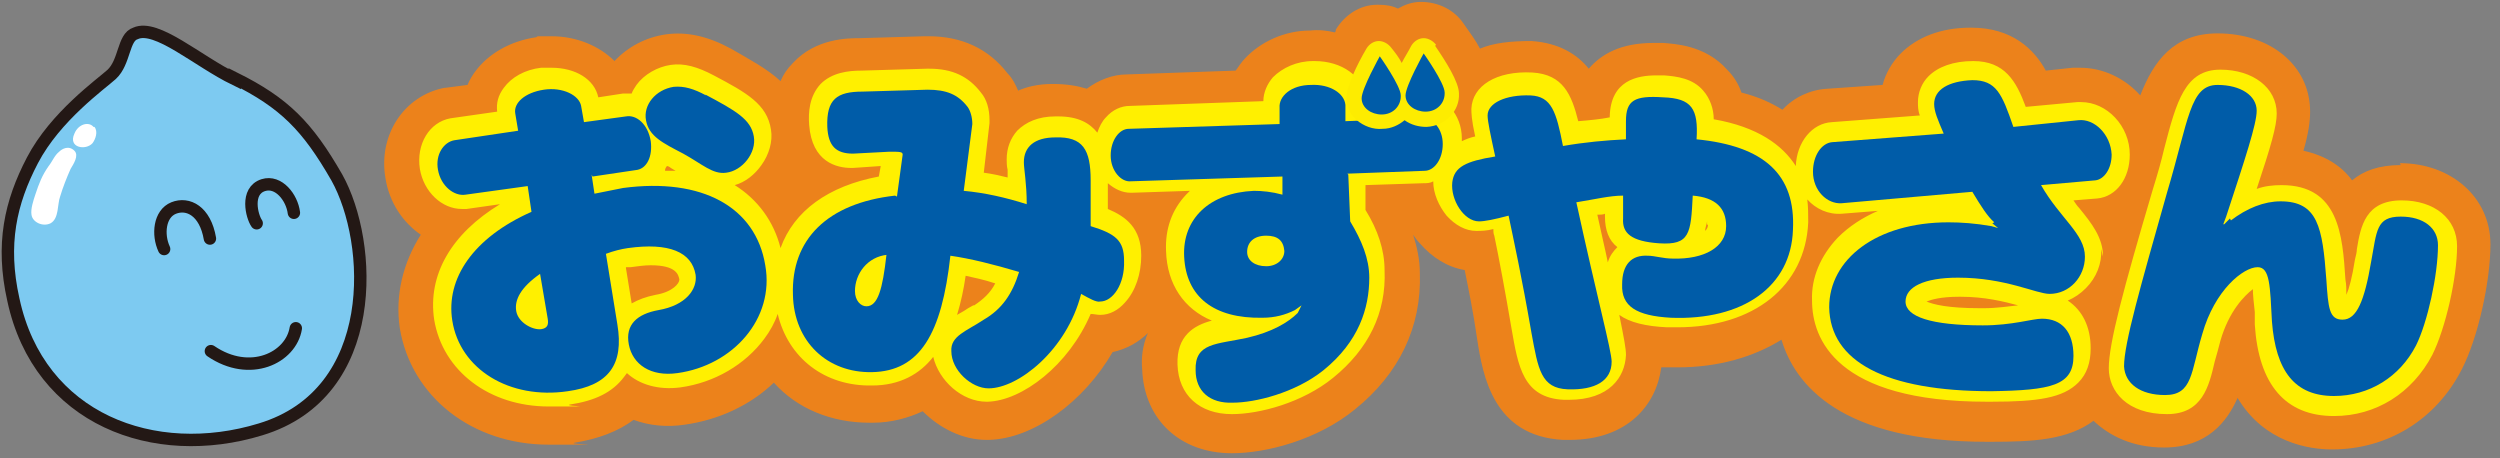
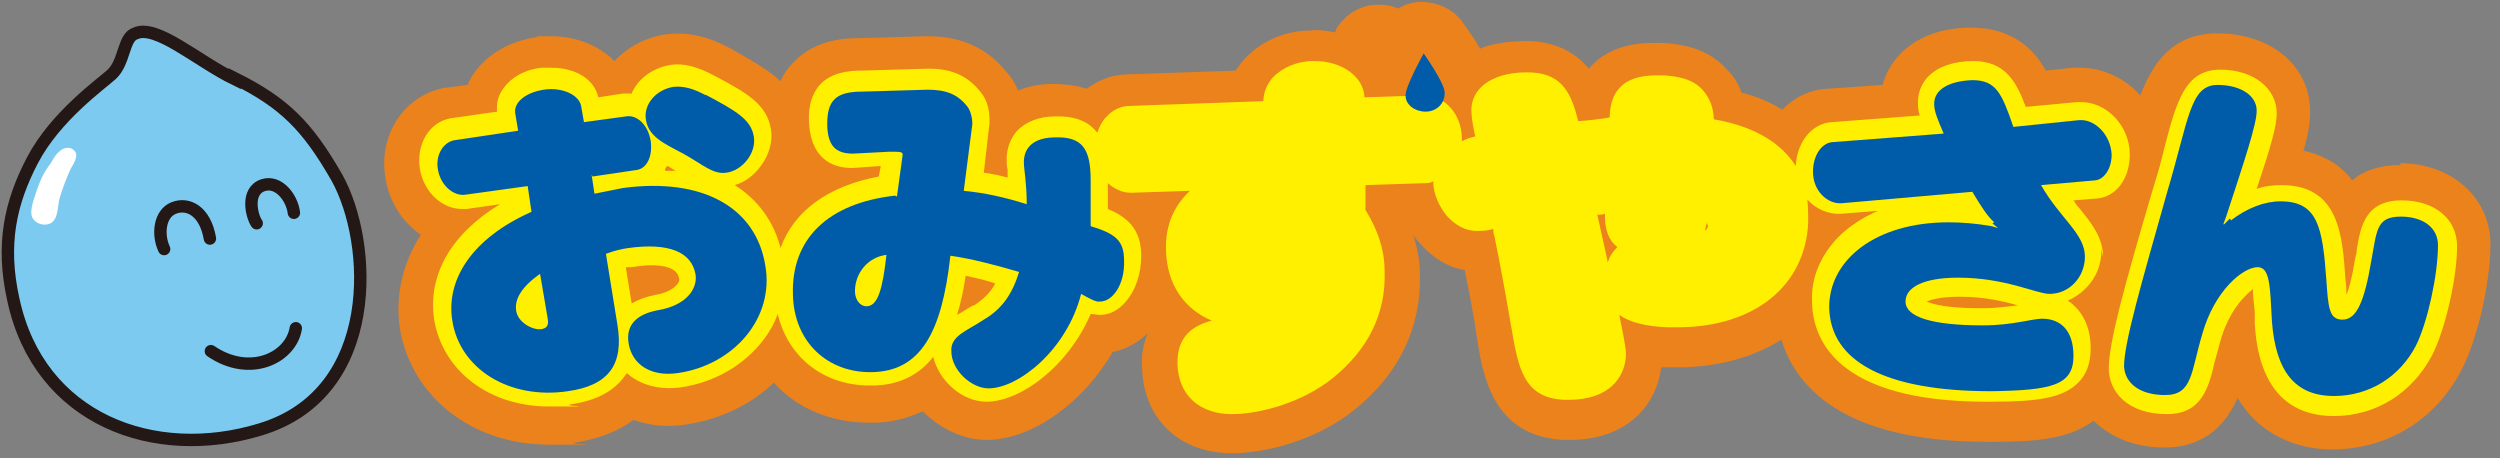
<svg xmlns="http://www.w3.org/2000/svg" id="_レイヤー_1" data-name="レイヤー_1" width="262" height="48" version="1.1" viewBox="0 0 262 48">
  <rect x="0" y="0" width="262" height="48" fill="#808080" stroke="none" />
  <defs>
    <style>
      .st0 {
        fill: #fdec00;
      }

      .st1 {
        fill: #7dcaf1;
      }

      .st1, .st2 {
        stroke: #231815;
        stroke-width: 1.3px;
      }

      .st3 {
        fill: #fff;
      }

      .st2 {
        fill: none;
        stroke-linecap: round;
      }

      .st4 {
        fill: #ec821b;
      }

      .st5 {
        fill: #fff000;
      }

      .st6 {
        fill: #005ca8;
      }
    </style>
  </defs>
  <g>
    <path class="st1" d="M24.6,8.3c-3.9-1.9-8.2-5.8-10.4-4.8-1.3.4-1.1,3-2.5,4.3-1.1,1-5.9,4.4-8.3,9C1.1,21.2.1,25.6,1.4,31.4c2.7,12.6,14.8,17,25.9,13.6,12.6-3.8,11.8-19.6,8-26.4-3.1-5.4-5.5-7.8-10.7-10.4Z" />
    <path class="st3" d="M7.8,15.8c-.6-.6-1.3-.2-1.6.1-.5.4-.7,1-1.1,1.5-.7,1-1,1.8-1.4,3-.2.6-.5,1.5-.4,2.1.1.8,1.2,1.3,2,.9.9-.5.7-2,1-2.8.3-1,.7-2,1.1-2.9.3-.5.9-1.4.4-1.9Z" />
-     <path class="st3" d="M9.8,13.3c-.5-.6-1.6-.3-2,.7-.7,1.5,1.2,1.8,1.9,1,.3-.4.6-1.2.2-1.7Z" />
    <path class="st2" d="M30.8,22.3c-.2-1.6-1.6-3.4-3.2-2.9-1.9.6-1.2,3.3-.7,4" />
    <path class="st2" d="M22,25c-.5-2.9-2.3-3.8-3.8-3.2-1.5.6-1.7,2.8-1,4.3" />
    <path class="st2" d="M31,34.4c-.5,3.1-4.8,5.2-8.9,2.4" />
  </g>
  <path class="st4" d="M251.6,17.3c-2.3,0-3.9.6-5.1,1.6-1.1-1.5-2.8-2.6-5.1-3.1.5-1.7.7-3,.7-4.1,0-4.8-4.1-8.2-9.7-8.2-4.6,0-6.7,2.9-8.1,6.5-1.6-1.8-3.9-2.9-6.3-2.9s-.5,0-.8,0l-2.8.3c-1.2-2.2-3.5-4.5-7.8-4.5h-.1c-3.1,0-5.6,1-7.3,2.7-.9.9-1.6,2.1-1.9,3.3l-5.8.4c-1.8.1-3.5.9-4.7,2.2-1.3-.8-2.7-1.4-4.3-1.8-.3-.9-.8-1.7-1.5-2.4-2.3-2.6-5.6-2.7-6.7-2.8-.4,0-.7,0-1,0-3.5,0-5.5,1.2-6.8,2.7-1.2-1.5-3.1-2.7-6-2.9-2.2,0-4,.2-5.4.8-.4-.8-1-1.6-1.7-2.6-1-1.5-2.7-2.3-4.5-2.3-.9,0-1.7.3-2.4.7-.6-.3-1.3-.4-2-.4s-.2,0-.2,0c-1.8,0-3.4,1.1-4.3,2.6,0,0,0,.2-.1.3-.8-.2-1.7-.3-2.6-.2-2.7,0-5.2,1.2-6.8,2.9-.4.4-.7.9-1,1.3l-11.4.4c-1.5,0-3,.6-4.2,1.5-1-.3-2.1-.5-3.6-.5-1.5,0-2.7.3-3.6.7-.3-.7-.6-1.3-1.1-1.8-2-2.6-4.8-3.9-8.3-3.9s-.3,0-.4,0l-6.8.2c-1.2,0-4.6,0-7,2.6-.6.6-1,1.2-1.3,1.9-1.4-1.3-3.3-2.3-5.2-3.4-2.4-1.3-4.6-1.8-6.8-1.5-2.1.3-4,1.3-5.4,2.8-1.6-1.6-4-2.6-6.6-2.6s-1.1,0-1.6.1c-2.7.4-5,1.7-6.4,3.6-.3.4-.6.9-.8,1.4l-2.3.3h-.1c-4.2.8-7,4.9-6.2,9.5.4,2.5,1.8,4.6,3.7,5.9-1.9,3-2.7,6.4-2.2,9.8,1.2,7.2,7.6,12.2,15.6,12.2s1.8,0,2.7-.2c2.5-.4,4.6-1.2,6.2-2.4,1.6.6,3.5.8,5.4.5,3.5-.5,6.8-2,9.3-4.4,2.4,2.7,6,4.2,10,4.2s.2,0,.4,0c1.9,0,3.7-.5,5.2-1.2,1.8,1.8,4.2,3,6.7,3h.2c4.7-.1,10-4,13-9.2,1.4-.3,2.7-1,3.7-2-.6,1.4-.7,2.7-.6,3.8.2,5.3,4,8.8,9.4,8.8h0c3.6,0,9-1.4,12.9-4.6,4.6-3.7,7-8.6,6.8-14.3,0-1.4-.3-2.7-.7-4,.2.3.4.6.7.9,1.3,1.5,2.9,2.5,4.7,2.8.4,2,.9,4.4,1.3,7.2h0c.6,3.9,1.7,10.2,9,10.6.2,0,.5,0,.7,0,6.1,0,9.1-3.7,9.6-7.6.2,0,.3,0,.5,0,.4,0,.8,0,1.2,0,4.3,0,8-1.1,10.9-2.9,1.4,4.7,6.2,10.7,21.5,10.7h.5c4.4,0,8-.2,10.7-2.2,1.7,1.6,4.1,2.8,7.4,2.8,4.5,0,6.6-2.7,7.7-5.2,2.8,4.7,7.5,5.4,9.9,5.4h0c5.8,0,10.9-3.1,13.6-8.4,1.7-3.3,3-9.2,3-13.1,0-4.9-4.1-8.5-9.5-8.5Z" />
  <g>
    <path class="st5" d="M220.4,26.9c0-2-1.2-3.5-2.5-5.1-.2-.2-.4-.5-.6-.8l2.5-.2c2-.2,3.4-2.1,3.4-4.6,0-3-2.4-5.5-5.1-5.5s-.3,0-.4,0l-5.4.5c-1-2.7-2.2-4.8-5.5-4.8h0c-2.1,0-3.7.6-4.7,1.6-.7.7-1.1,1.7-1.1,2.7,0,.4,0,.9.2,1.4l-9.2.7c-2.1.1-3.7,2.1-3.8,4.6-1.4-2.2-4-4.1-8.6-4.9,0-1.1-.4-2.2-1.1-3-1.1-1.3-2.8-1.5-4.1-1.6-.3,0-.6,0-.8,0-2,0-4.8.5-4.9,4.3,0,0,0,0,0,.1h0c-1,.2-2.1.3-3.3.4-.7-2.8-1.6-4.9-4.8-5.1-3.8-.2-6.3,1.4-6.4,3.8,0,.4,0,1.1.4,2.9-.5.1-1,.3-1.4.5,0,0,0-.2,0-.3,0-2.5-1.8-4.5-3.9-4.5s0,0-.1,0l-6.2.2c-.1-2.2-2.4-3.8-5.2-3.8s-.2,0-.2,0c-1.7,0-3.2.7-4.2,1.7-.6.7-1,1.6-1,2.5l-14,.5c-.9,0-1.8.4-2.5,1.2-.4.4-.7,1-.9,1.6-.8-1-2-1.7-4.1-1.7s-.2,0-.3,0c-1.8,0-3.1.6-4,1.5-.7.8-1.1,1.8-1.1,3,0,.3,0,.7.1,1.1,0,.2,0,.5,0,.8-.8-.2-1.7-.4-2.5-.5l.6-5.2c0,0,0-.2,0-.3,0-1.2-.3-2.2-.9-2.9-1.3-1.7-3-2.5-5.4-2.5s-.2,0-.3,0l-6.8.2c-1.4,0-3.1.2-4.3,1.4-1.2,1.3-1.3,3-1.2,4.3.3,3.9,2.9,4.5,4.4,4.5h.2s0,0,0,0l2.9-.2-.2,1.1c-5.3,1-8.9,3.6-10.3,7.5-.7-2.8-2.4-5.1-4.8-6.6,1.1-.3,2.1-1.1,2.8-2.1.8-1.1,1.2-2.5,1-3.7-.4-2.7-2.6-3.9-6-5.7-1.7-.9-3.1-1.3-4.5-1.1-1.4.2-2.8,1-3.6,2.1-.2.3-.4.6-.5.9-.3,0-.6,0-.9,0l-2.6.4c-.4-1.9-2.4-3.1-4.9-3.1s-.7,0-1.1,0c-1.7.2-3.1,1-3.9,2.1-.6.8-.8,1.6-.7,2.5l-4.9.7c-2.2.4-3.6,2.7-3.2,5.3.4,2.4,2.3,4.2,4.4,4.2s.3,0,.5,0l3.5-.5c-5.1,3.1-7.6,7.4-6.9,12.1.9,5.4,5.8,9.1,12,9.1s1.5,0,2.2-.2c2.7-.4,4.5-1.3,5.7-2.9.1-.1.2-.3.3-.4,1.3,1.2,3.3,1.8,5.6,1.5,3.6-.5,6.8-2.4,8.8-5.1.6-.8,1.1-1.7,1.4-2.6,1.1,4.6,4.9,7.6,9.9,7.5,2.9,0,5-1.2,6.4-3,.6,2.5,3,4.7,5.6,4.7h.1c3.6-.1,8.5-3.8,10.8-9.2.3,0,.7.1,1,.1,1,0,1.9-.5,2.6-1.3,1.1-1.2,1.7-3,1.7-4.9,0-2.9-1.6-4.1-3.5-4.9v-2.7c.7.6,1.5,1,2.4,1s0,0,.1,0l6.1-.2c-.1.1-.3.3-.4.4-1.5,1.6-2.2,3.6-2.1,5.9.1,3.5,1.9,6.1,4.8,7.3-1.9.5-3.7,1.6-3.6,4.6.1,3.2,2.3,5.2,5.7,5.2h0c2.9,0,7.4-1.2,10.6-3.8,3.7-3,5.6-6.8,5.4-11.3,0-2.1-.7-4.2-2-6.3v-2.6c-.1,0,6.1-.2,6.1-.2.3,0,.7,0,1-.2,0,1.3.6,2.6,1.4,3.6.9,1,2,1.6,3.1,1.6.5,0,1.1,0,1.8-.2,0,.2,0,.5.1.7.5,2.4,1.1,5.6,1.8,9.7h0c.7,4,1.2,7.3,5.5,7.5.2,0,.4,0,.5,0,4.3,0,5.9-2.4,6-4.7,0-.7-.2-1.7-.7-4.2,1.1.8,2.8,1.2,5,1.3.4,0,.7,0,1.1,0,8,0,13.4-4.3,13.7-11,0-.8,0-1.6-.1-2.4.9,1,2.2,1.6,3.6,1.5l3.8-.3c-1.6.7-3,1.6-4.2,2.8-1.8,1.9-2.8,4.2-2.7,6.6,0,4,2.5,10.6,18.3,10.6h.5c4.9,0,7.5-.4,9.1-2,.9-.9,1.3-2.1,1.3-3.6,0-2.3-.9-4-2.4-5,.7-.3,1.3-.7,1.9-1.3,1.1-1.1,1.7-2.6,1.6-4.1ZM179,23.5c0,.3-.1.5-.3.7,0-.4.2-.7.2-1.1,0,.2,0,.3,0,.5ZM102,32c-.4.2-.7.4-1,.6-.2.1-.5.3-.7.4.4-1.3.7-2.7.9-4.1.9.2,1.9.4,3.1.8-.5,1-1.3,1.7-2.2,2.3ZM69.7,17.8c0-.1.1-.3.2-.4.1,0,.3.1.4.2l.5.3c-.3,0-.7,0-1.1,0ZM65.6,28c.2,0,.3,0,.5,0,.8-.1,1.4-.2,2.1-.2,2.7,0,2.9,1,3,1.5,0,.4-.7,1.3-2.5,1.6-1,.2-1.8.5-2.5.9l-.6-3.7ZM129.1,42.1h0s0,0,0,0ZM168.5,27.5c-.3-1.5-.7-3.1-1.1-5,.3,0,.6,0,.8-.1v.3c0,1.4.4,2.5,1.3,3.2-.4.4-.8.9-1,1.6ZM207.9,32.3h-.4c-3.4,0-4.9-.4-5.6-.7.5-.2,1.5-.5,3.4-.5h.2c2.5,0,4.5.5,6,.9-1,.1-2.2.3-3.6.3Z" />
    <path class="st5" d="M251.7,21c-3.8,0-4.3,2.7-4.7,5.1,0,.3-.1.7-.2,1.1-.3,1.9-.6,3-.9,3.7,0-.5,0-1.1-.1-1.6-.3-4.7-.7-9.9-6.7-9.9-.9,0-1.8.1-2.6.4,1.5-4.5,2.1-6.6,2.1-7.9,0-2.7-2.5-4.6-5.9-4.6-3.7,0-4.6,3.3-5.9,8.3-.3,1.3-.7,2.7-1.2,4.3-3.1,10.5-4.6,16.1-4.6,18.7,0,2.4,1.9,4.8,6.1,4.8,3.7,0,4.4-2.9,5-5.5.2-.7.4-1.4.6-2.2.9-3.1,2.5-4.7,3.4-5.4,0,.6.1,1.5.2,2.4,0,.4,0,.9,0,1.3.4,6.3,3.2,9.6,8.3,9.6h0c4.4,0,8.2-2.4,10.3-6.4,1.4-2.8,2.6-8.1,2.6-11.4,0-2.9-2.4-4.8-5.8-4.8ZM244.6,41.7h0s0,0,0,0Z" />
  </g>
  <g>
    <path class="st6" d="M57.4,33.4c.1.6,0,1-.7,1.1-.9.1-2.4-.7-2.6-1.9-.2-1.2.5-2.5,2.5-3.9l.8,4.7M62.1,18.5l4.7-.7c1-.2,1.6-1.4,1.4-3-.3-1.8-1.5-2.8-2.6-2.6l-4.4.6-.3-1.7c-.2-1.1-1.9-2-3.9-1.7-2,.3-3.2,1.4-3,2.5l.3,1.8-6.7,1c-1.1.2-2,1.5-1.7,3.1.3,1.7,1.7,2.8,2.9,2.6l6.5-.9.4,2.7c-6.1,2.7-9,7-8.3,11.4.8,5.1,6,8.3,12.1,7.4,4.3-.6,5.9-2.8,5.2-7l-1.2-7.4c.8-.3,1.6-.5,2.3-.6,4.3-.6,6.7.4,7.1,2.8.2,1.5-1,3.2-3.9,3.7-2.2.4-3.5,1.5-3.1,3.6.4,2.1,2.3,3.4,5.1,3,5.8-.8,10.2-5.7,9.2-11.3-1-6.1-6.6-9.2-14.9-8.1l-3,.6-.3-2M74,10c-1.3-.7-2.3-1-3.4-.9-1.9.3-3.2,1.9-2.9,3.5.3,1.7,1.8,2.4,3.9,3.5,2,1.1,3.1,2.2,4.5,2,1.7-.2,3.2-2.1,2.9-3.8-.3-1.8-1.9-2.7-5.1-4.4Z" />
    <path class="st6" d="M92.9,26.7c-.4,3.6-.9,5.4-2.1,5.4-.6,0-1.2-.6-1.2-1.6,0-1.8,1.3-3.6,3.4-3.8M93.8,20.5c-7.1.8-10.9,4.6-10.7,10.4.1,4.9,3.6,8.2,8.3,8.1,5-.1,7.3-4,8.2-12.2,2.1.3,4.5.9,7.2,1.7-.7,2.3-1.8,3.9-3.7,5-1.8,1.2-3.5,1.7-3.4,3.3,0,2,2.1,3.9,3.9,3.9,3.1,0,8.2-4,9.7-9.9.9.5,1.6.9,2,.8,1.3,0,2.6-1.8,2.5-4.3,0-2.1-.9-2.8-3.5-3.6v-4.8c0-3.2-.8-4.6-3.7-4.5-2.2,0-3.3,1-3.3,2.6,0,.7.3,2.2.3,4.4-2.2-.7-4.4-1.2-6.6-1.4l.9-7c0-.7-.2-1.4-.5-1.8-1-1.3-2.2-1.8-4.2-1.8l-6.8.2c-2.7,0-3.8.8-3.7,3.7.1,2,.9,2.8,2.7,2.8l3.8-.2c1.1,0,1.4,0,1.4.3l-.6,4.4Z" />
-     <path class="st6" d="M134.6,26.3c0,.9-.8,1.6-1.9,1.6-1.2,0-2-.6-2-1.5,0-1,.7-1.7,2-1.7,1.2,0,1.8.5,1.9,1.6M141.2,18.2l8.1-.3c1,0,1.9-1.2,1.9-2.8,0-1.6-1-2.7-2.1-2.7l-8.1.3v-1.7c-.1-1.2-1.6-2.2-3.6-2.1-2.1,0-3.4,1.2-3.3,2.4v1.7c0,0-15.8.5-15.8.5-1,0-1.9,1.2-1.9,2.8,0,1.6,1.1,2.8,2.1,2.7l15.9-.5v1.9c-1.1-.3-2.1-.4-3-.4-4.6.2-7.5,2.9-7.3,6.9.2,4.2,3.1,6.5,8.2,6.4,1.3,0,2.4-.3,3.4-.8l.7-.5-.4.8c-1,1-2.7,2-5.3,2.6-3.2.7-5.5.5-5.4,3.4,0,2.2,1.5,3.5,3.9,3.4,2.3,0,6.5-1,9.5-3.4,3.7-3,4.8-6.5,4.8-9.7,0-2-.8-3.9-2-5.9l-.2-4.9Z" />
-     <path class="st6" d="M170.4,12.7c0-2.2.9-2.7,3.9-2.5,3,.1,3.7,1.2,3.5,4.4,7.1.7,10.4,3.7,10.1,9.5-.2,5.9-5.2,9.5-12.8,9.2-3.6-.2-5.2-1.2-5.1-3.5,0-2.1,1-3.1,2.7-3,.7,0,1.6.3,2.6.3,3.3.1,5.6-1.2,5.6-3.4,0-1.9-1.1-3-3.5-3.2-.2,4-.3,5.2-3.5,5-3-.2-3.9-1.1-3.8-2.6v-2.4c-1.4,0-3,.4-4.9.7,2.2,10.1,3.7,15.6,3.7,16.7,0,2-1.7,3-4.6,2.9-2.8-.1-3.1-2.1-3.8-5.9-1-5.8-1.9-9.9-2.4-12.3-1.5.4-2.5.6-3.1.6-1.6,0-3-2.3-2.8-4.1.2-1.6,1.4-2.2,4.5-2.7-.5-2.3-.8-3.7-.8-4.3,0-1.3,1.9-2.2,4.5-2.1,2.2.1,2.7,1.7,3.4,5.3,2.3-.4,4.5-.6,6.6-.7v-1.9Z" />
    <path class="st6" d="M209,23.3c-.7-.6-1.4-1.7-2.3-3.2l-13.7,1.2c-1.5.1-3-1.3-3-3.3,0-1.7.9-3,2-3.1l11.7-.9c-.6-1.4-1-2.3-1-3.1,0-1.5,1.5-2.4,4-2.5,2.5,0,3.1,1.4,4.3,4.9l6.8-.7c1.7-.2,3.4,1.5,3.5,3.6,0,1.5-.8,2.6-1.7,2.7l-5.7.5c2,3.5,4.6,5.1,4.6,7.5,0,2.1-1.6,3.9-3.7,3.9-1.4,0-4.6-1.7-9.6-1.7-3.6,0-5.5,1-5.5,2.5,0,1.6,2.7,2.5,8.1,2.5,3.1,0,5.2-.7,6.2-.7,2.1,0,3.3,1.4,3.3,3.9,0,3.1-2.3,3.6-8.6,3.7-11.1,0-16.9-3.1-17-8.8,0-5,4.9-8.9,12.5-8.9,1.3,0,2.8.1,4.5.4l.7.2-.6-.5Z" />
    <path class="st6" d="M233.8,23.1c1.7-1.3,3.5-2,5.2-2,3.9,0,4.4,2.7,4.8,8.2.2,3,.3,4.2,1.7,4.2,1.5,0,2.3-2,3-6.1.6-3.2.5-4.7,3.1-4.7,2.4,0,3.9,1.2,3.9,3,0,3.1-1.1,8.1-2.3,10.5-1.7,3.3-4.9,5.3-8.6,5.3-4.1,0-6.1-2.6-6.5-7.8-.2-3.7-.2-5.7-1.5-5.7-1.5,0-4.5,2.4-5.8,7-1.2,4-1,6.4-3.9,6.4-2.6,0-4.2-1.2-4.3-3,0-2.4,1.7-8.3,4.5-18.2,2.3-7.7,2.4-11.3,5.3-11.3,2.4,0,4.1,1.1,4.1,2.7,0,1.4-1.2,5-3.2,11.1l-.3.8h.1c0,0,.6-.6.6-.6Z" />
  </g>
  <g>
-     <path class="st0" d="M150.5,4.7c-.3-.4-.8-.7-1.3-.7-.5,0-1,.3-1.3.8-.3.6-.7,1.2-1,1.8-.3-.6-.7-1.1-1.1-1.6-.3-.4-.8-.7-1.3-.7-.5,0-1,.3-1.3.8-1,1.7-2.1,4-2.1,5.2,0,.9.4,1.7,1.1,2.3.7.6,1.7,1,2.7.9.9,0,1.7-.4,2.3-.9.7.5,1.5.7,2.3.7,2-.1,3.5-1.7,3.4-3.5h0c0-1.2-1.4-3.4-2.5-5Z" />
-     <path class="st6" d="M146.8,10.1c0,1-.8,1.9-2,1.9-1.1,0-2.1-.7-2.1-1.7,0-1,1.9-4.4,1.9-4.4,0,0,2.2,3.1,2.2,4.1Z" />
    <path class="st6" d="M151.4,9.8c0,1-.8,1.9-2,1.9-1.1,0-2.1-.7-2.1-1.7,0-1,1.9-4.4,1.9-4.4,0,0,2.2,3.1,2.2,4.1Z" />
  </g>
</svg>